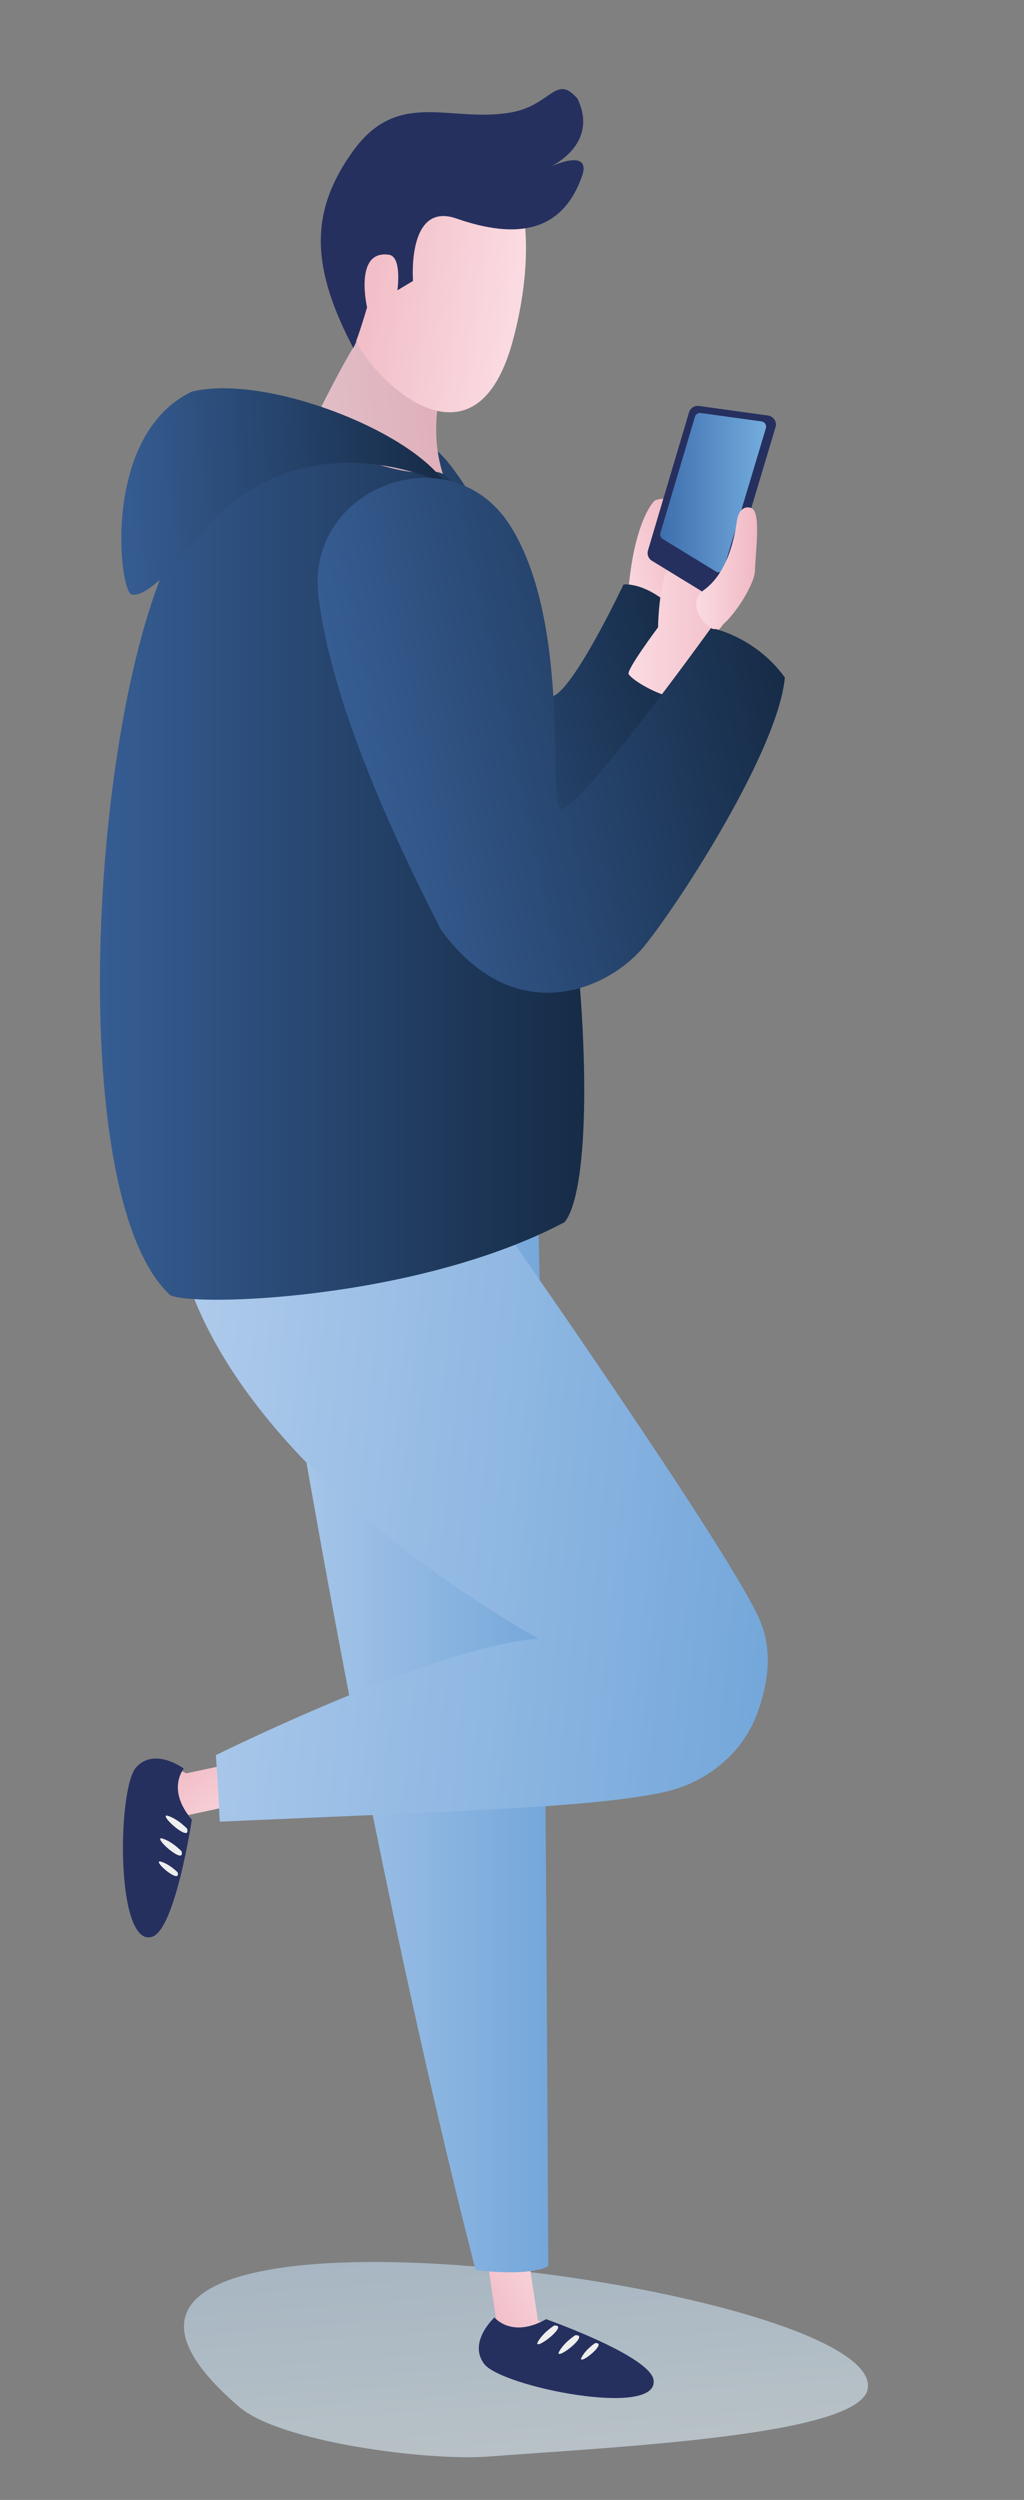
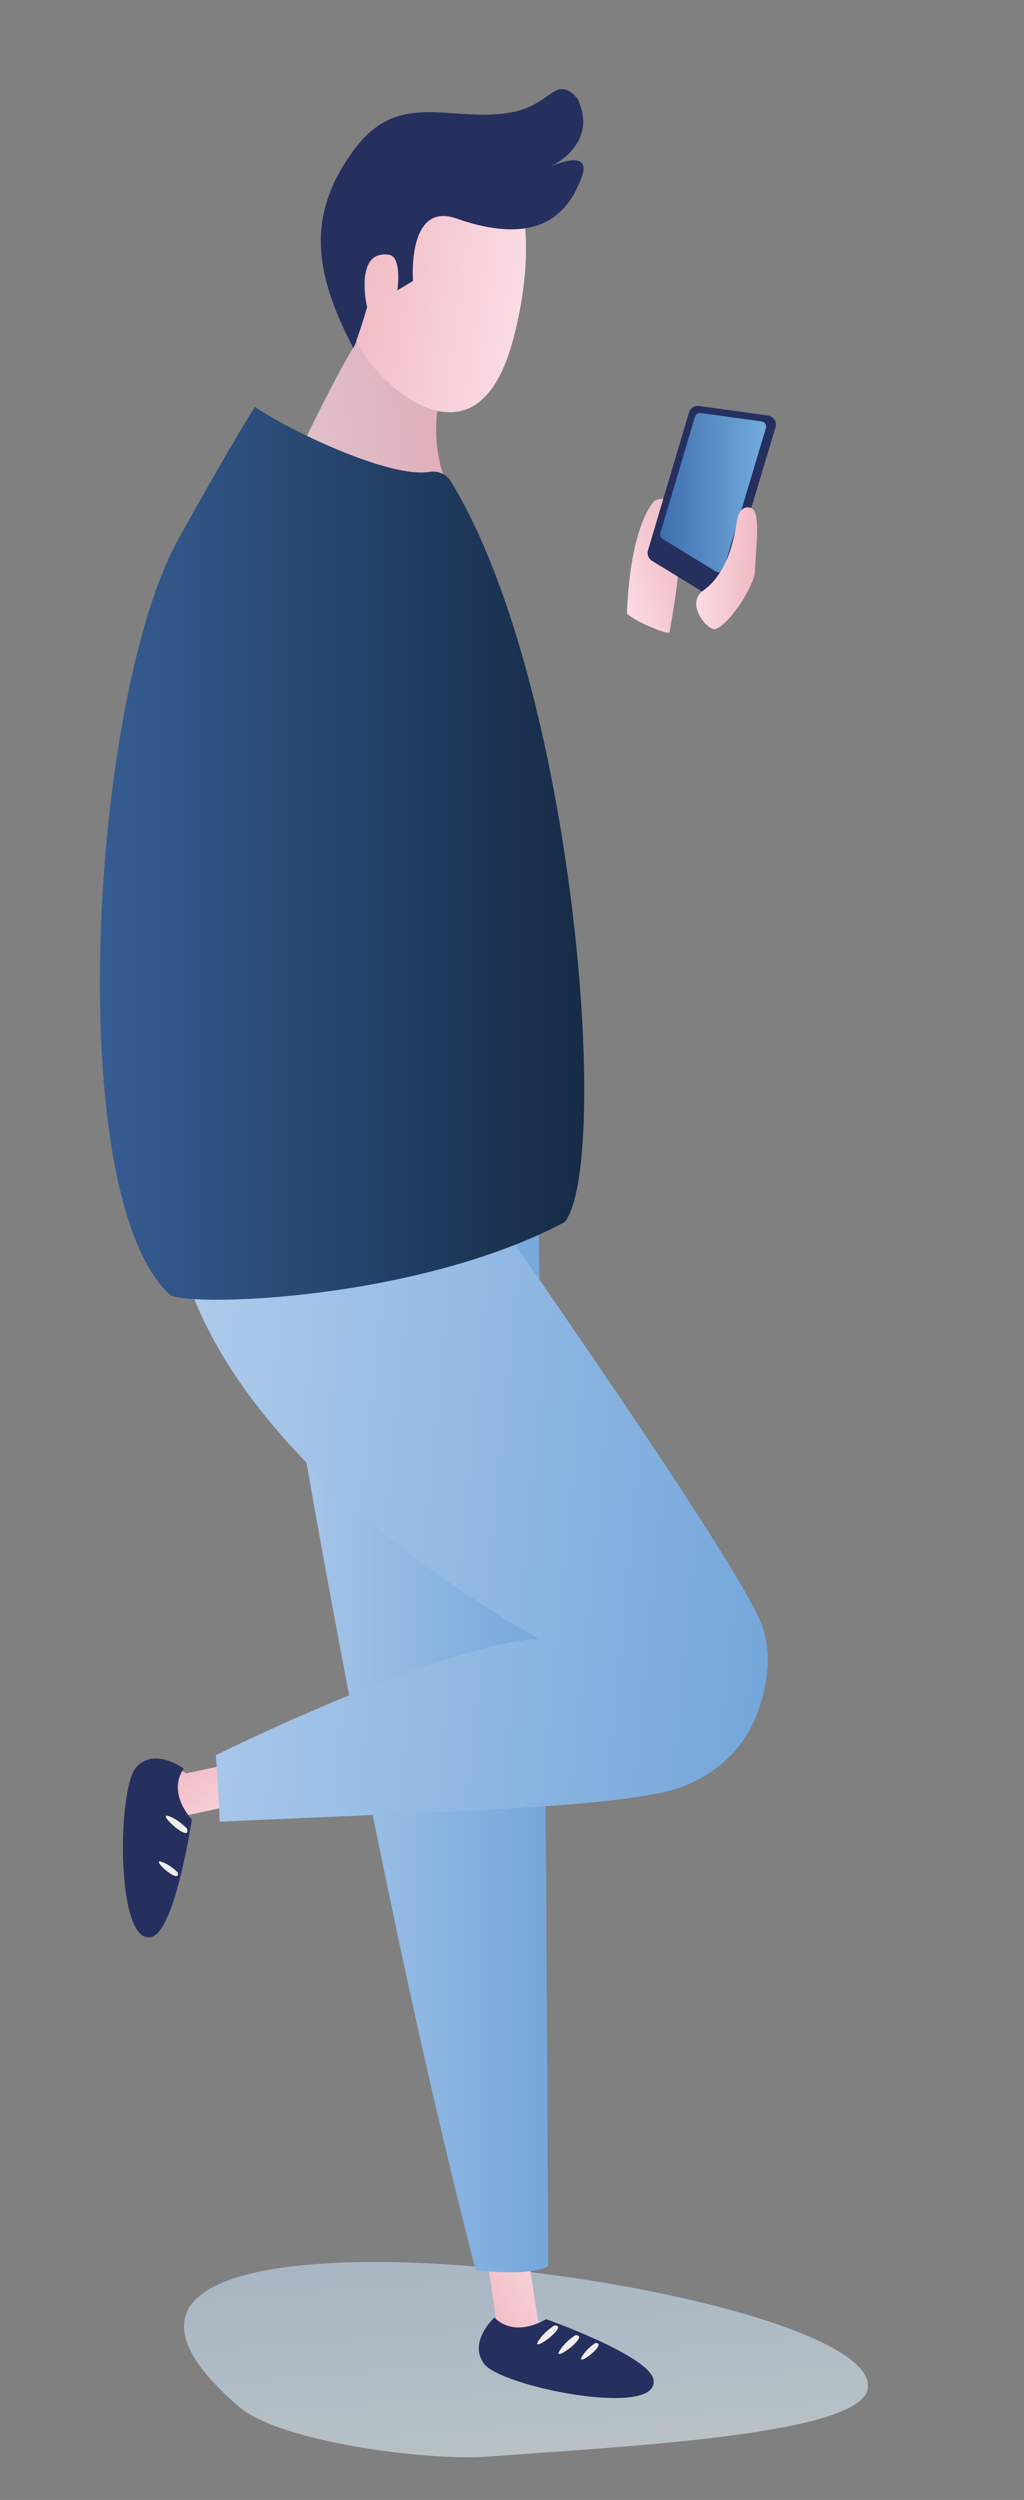
<svg xmlns="http://www.w3.org/2000/svg" version="1.1" id="Capa_1" x="0px" y="0px" width="239.904px" height="585.548px" viewBox="0 0 239.904 585.548" enable-background="new 0 0 239.904 585.548" xml:space="preserve">
  <rect x="0" y="0" width="239.904" height="585.548" fill="#808080" stroke="none" />
  <linearGradient id="SVGID_1_" gradientUnits="userSpaceOnUse" x1="2984.907" y1="-3600.104" x2="2984.907" y2="-3763.324" gradientTransform="matrix(0.546 -0.042 0.035 0.453 -1379.066 2331.868)">
    <stop offset="0" style="stop-color:#E2F3FC" />
    <stop offset="1" style="stop-color:#B7D5F1" />
  </linearGradient>
  <path opacity="0.57" fill="url(#SVGID_1_)" enable-background="new    " d="M203.288,559.557  c-1.972,10.979-59.371,13.566-88.875,15.828c-14.062,1.077-48.771-3.331-58.458-11.69  C-11.338,505.633,207.782,534.537,203.288,559.557z" />
  <g>
    <linearGradient id="SVGID_2_" gradientUnits="userSpaceOnUse" x1="-1786.827" y1="-581.987" x2="-1769.658" y2="-587.146" gradientTransform="matrix(1 0 0 1 1931.343 717.855)">
      <stop offset="0" style="stop-color:#FBDBE2" />
      <stop offset="1" style="stop-color:#F0B9C3" />
    </linearGradient>
    <path fill="url(#SVGID_2_)" d="M153.363,117.26c0,0-5.672,5.133-6.483,26.477c2.433,2.161,9.996,5.133,9.996,4.323   C156.876,147.246,164.171,112.665,153.363,117.26z" />
    <linearGradient id="SVGID_3_" gradientUnits="userSpaceOnUse" x1="-1485.667" y1="-1121.572" x2="-1397.526" y2="-1121.572" gradientTransform="matrix(0.998 -0.3 0.282 0.939 1869.66 774.221)">
      <stop offset="0" style="stop-color:#365D93" />
      <stop offset="1" style="stop-color:#162B46" />
    </linearGradient>
-     <path fill="url(#SVGID_3_)" d="M59.904,129.053c3.015,15.647,12.432,39.112,34.933,74.107c19.498,21.587,41.589,9.862,49.458-0.844   c7.871-10.708,15.27-40.672,15.755-57.501c-7.907-8.864-13.979-7.903-13.979-7.903s-12.195,25.813-16.949,26.251   c-3.518,0.325-7.006-32.994-23.805-54.444C89.62,88.678,55.118,104.233,59.904,129.053z" />
    <linearGradient id="SVGID_4_" gradientUnits="userSpaceOnUse" x1="-1486.876" y1="-272.463" x2="-1435.526" y2="-287.704" gradientTransform="matrix(0.986 0.167 -0.167 0.986 1477.018 625.235)">
      <stop offset="0" style="stop-color:#E1C7CF" />
      <stop offset="1" style="stop-color:#E0ADB8" />
    </linearGradient>
    <path fill="url(#SVGID_4_)" d="M58.151,121.855c0,0,5.299-5.303,10.704-13.589c0.735-1.127,14.839-31.67,18.452-32.547   c4.195-1.018,15.745-0.034,19.179,1.717c1.701,0.866-3.668,13.38-4.17,19.896c-1.146,14.778,5.757,21.365,7.029,25.797   C112.365,133.644,66.859,138.935,58.151,121.855z" />
    <linearGradient id="SVGID_5_" gradientUnits="userSpaceOnUse" x1="1882.654" y1="-1161.416" x2="1907.058" y2="-1161.416" gradientTransform="matrix(-0.87 0.493 0.493 0.87 2342.94 612.744)">
      <stop offset="0" style="stop-color:#FBDBE2" />
      <stop offset="1" style="stop-color:#F0B9C3" />
    </linearGradient>
    <path fill="url(#SVGID_5_)" d="M112.324,516.574l3.922,26.896c0,0-4.199,5.712,2.009,9.059c6.208,3.348,19.175,1.858,21.752,0.29   c5.376-3.271-13.983-9.273-13.983-9.273l-4.996-33.248L112.324,516.574z" />
    <g>
      <path fill="#26305F" d="M127.939,543.206c0,0,24.412,8.617,25.18,14.257c1.229,9.016-35.727,1.566-39.709-3.799    c-3.824-5.147,2.436-10.867,2.436-10.867S119.841,547.796,127.939,543.206z" />
      <path fill="#EFEEEE" d="M129.818,544.701c0,0-2.782,1.725-3.949,4.091C125.607,550.441,133.395,544.393,129.818,544.701z" />
      <path fill="#EFEEEE" d="M134.764,546.979c0,0-2.755,1.715-3.906,4.083C130.604,552.712,138.307,546.68,134.764,546.979z" />
      <path fill="#EFEEEE" d="M139.438,548.809c0,0-2.354,1.506-3.319,3.61C135.916,553.893,142.488,548.575,139.438,548.809z" />
    </g>
    <linearGradient id="SVGID_6_" gradientUnits="userSpaceOnUse" x1="2292.467" y1="1713.672" x2="2316.874" y2="1713.672" gradientTransform="matrix(-0.548 -0.837 -0.837 0.548 2746.99 1410.635)">
      <stop offset="0" style="stop-color:#FBDBE2" />
      <stop offset="1" style="stop-color:#F0B9C3" />
    </linearGradient>
    <path fill="url(#SVGID_6_)" d="M70.204,409.728l-26.588,5.628c0,0-5.97-3.825-8.914,2.583c-2.943,6.408-0.631,19.253,1.101,21.727   c3.607,5.154,8.361-14.548,8.361-14.548l32.863-7.104L70.204,409.728z" />
    <g>
      <path fill="#26305F" d="M44.945,426.2c0,0-3.856,25.603-9.248,27.419c-8.619,2.908-8.279-34.789-3.763-39.715    c4.335-4.725,11.131,0.344,11.131,0.344S38.911,419.112,44.945,426.2z" />
      <path fill="#EFEEEE" d="M43.833,428.328c0,0-2.218-2.406-4.763-3.105C37.401,425.276,44.813,431.78,43.833,428.328z" />
-       <path fill="#EFEEEE" d="M42.529,433.611c0,0-2.206-2.38-4.747-3.063C36.114,430.611,43.493,437.037,42.529,433.611z" />
      <path fill="#EFEEEE" d="M41.617,438.552c0,0-1.925-2.028-4.175-2.581C35.958,436.052,42.418,441.503,41.617,438.552z" />
    </g>
    <linearGradient id="SVGID_7_" gradientUnits="userSpaceOnUse" x1="2830.171" y1="-329.53" x2="2871.662" y2="-329.53" gradientTransform="matrix(-0.99 -0.143 -0.143 0.99 2876.442 799.086)">
      <stop offset="0" style="stop-color:#FBDBE2" />
      <stop offset="1" style="stop-color:#F0B9C3" />
    </linearGradient>
    <path fill="url(#SVGID_7_)" d="M100.984,35.408c-1.758,0.91-25.707,10.771-18.258,42.335c0.936,7.297,27.898,37.209,37.407,2.096   C128.036,50.66,120.518,25.313,100.984,35.408z" />
    <linearGradient id="SVGID_8_" gradientUnits="userSpaceOnUse" x1="-1872.807" y1="-321.626" x2="-1802.901" y2="-321.626" gradientTransform="matrix(1 0 0 1 1931.343 717.855)">
      <stop offset="0" style="stop-color:#B1CCEC" />
      <stop offset="1" style="stop-color:#74A7DA" />
    </linearGradient>
-     <path fill="url(#SVGID_8_)" d="M58.536,261.211c0,0,21.546,148.315,52.885,270.508c14.05,1.56,17.021-0.977,17.021-0.977   s-1.063-263.388-3.444-267.972C122.613,258.186,58.536,261.211,58.536,261.211z" />
+     <path fill="url(#SVGID_8_)" d="M58.536,261.211c0,0,21.546,148.315,52.885,270.508c14.05,1.56,17.021-0.977,17.021-0.977   s-1.063-263.388-3.444-267.972C122.613,258.186,58.536,261.211,58.536,261.211" />
    <linearGradient id="SVGID_9_" gradientUnits="userSpaceOnUse" x1="-1825.492" y1="-243.977" x2="-1675.058" y2="-243.977" gradientTransform="matrix(0.995 0.097 -0.097 0.995 1827.389 754.374)">
      <stop offset="0" style="stop-color:#B1CCEC" />
      <stop offset="1" style="stop-color:#74A7DA" />
    </linearGradient>
    <path fill="url(#SVGID_9_)" d="M104.014,267.667c0,0,67.463,95.502,74.2,112.283c2.912,7.252,1.574,15.045-0.882,21.558   c-3.53,9.361-11.954,16.178-22.066,18.312c-16.978,3.58-46.713,4.309-103.775,6.856c-0.459-9.188-0.919-15.581-0.919-15.581   s51.923-25.747,75.592-27.26c0.515-0.032-112.665-59.382-80.302-133.368C61.98,232.469,104.014,267.667,104.014,267.667z" />
    <linearGradient id="SVGID_10_" gradientUnits="userSpaceOnUse" x1="-1907.938" y1="-517.98" x2="-1794.467" y2="-517.98" gradientTransform="matrix(1 0 0 1 1931.343 717.855)">
      <stop offset="0" style="stop-color:#365D93" />
      <stop offset="1" style="stop-color:#162B46" />
    </linearGradient>
    <path fill="url(#SVGID_10_)" d="M59.732,95.317c0,0-3.835,5.621-17.865,30.805c-20.616,37.005-27.528,153.714-1.997,177.22   c5.258,2.83,57.975,1.146,92.421-17.094c10.941-13.776,2.393-125.859-26.668-173.513c-1.021-1.677-3.035-2.542-5.033-2.21   C91.264,112.073,67.786,100.833,59.732,95.317z" />
    <linearGradient id="SVGID_11_" gradientUnits="userSpaceOnUse" x1="-1848.769" y1="-396.127" x2="-1820.581" y2="-398.093" gradientTransform="matrix(0.997 0.079 -0.079 0.997 1959.182 682.202)">
      <stop offset="0" style="stop-color:#FBDBE2" />
      <stop offset="1" style="stop-color:#F0B9C3" />
    </linearGradient>
-     <path fill="url(#SVGID_11_)" d="M154.173,146.931c0,0,0.104-16.42,5.563-17.48c5.463-1.063,3.238-13.768,12.338-7.969   c9.098,5.798-0.873,24.718-5.607,27.929c-0.758,0.517-8.177,13.792-8.914,13.778c-2.563-0.05-8.998-3.438-10.267-5.271   C146.645,156.991,154.173,146.931,154.173,146.931z" />
    <linearGradient id="SVGID_12_" gradientUnits="userSpaceOnUse" x1="-1283.234" y1="-346.815" x2="-1210.971" y2="-350.996" gradientTransform="matrix(1.055 0.016 -0.021 1.413 1373.945 626.559)">
      <stop offset="0" style="stop-color:#365D93" />
      <stop offset="1" style="stop-color:#162B46" />
    </linearGradient>
-     <path fill="url(#SVGID_12_)" d="M104.464,113.435c0,0-33.713-17.106-57.348,11.745c-7.441,9.255-13.25,14.68-16.246,14.084   c-2.994-0.596-7.131-37.381,14.061-47.536C61.879,87.568,96.083,100.643,104.464,113.435z" />
    <linearGradient id="SVGID_13_" gradientUnits="userSpaceOnUse" x1="-1669.834" y1="-920.025" x2="-1566.593" y2="-920.025" gradientTransform="matrix(0.978 -0.21 0.21 0.978 1908.554 727.227)">
      <stop offset="0" style="stop-color:#365D93" />
      <stop offset="1" style="stop-color:#162B46" />
    </linearGradient>
-     <path fill="url(#SVGID_13_)" d="M74.596,139.462c1.889,16.145,9.418,40.81,28.77,78.39c17.332,23.708,39.302,13.895,47.55,3.781   c8.249-10.11,31.409-45.938,32.96-62.948c-7.022-9.728-17.289-11.618-17.289-11.618s-30.528,42.417-35.122,42.417   c-3.398,0,2.801-43.052-11.947-66.371C105.734,101.326,71.6,113.859,74.596,139.462z" />
    <path fill="#26305F" d="M161.422,96.585l-9.615,32.345c-0.275,0.925,0.104,1.917,0.928,2.421l14.187,8.674   c1.19,0.728,2.747,0.132,3.147-1.204l11.627-38.771c0.375-1.25-0.452-2.538-1.746-2.72l-16.196-2.245   C162.711,94.94,161.721,95.578,161.422,96.585z" />
    <linearGradient id="SVGID_14_" gradientUnits="userSpaceOnUse" x1="-1751.862" y1="-602.467" x2="-1776.675" y2="-602.467" gradientTransform="matrix(1 0 0 1 1931.343 717.855)">
      <stop offset="0" style="stop-color:#74ADDE" />
      <stop offset="1" style="stop-color:#3E6EAE" />
    </linearGradient>
    <path fill="url(#SVGID_14_)" d="M162.809,97.615l-8.09,27.21c-0.16,0.542,0.063,1.123,0.545,1.418l12.465,7.623   c0.697,0.426,1.609,0.077,1.845-0.707l9.854-32.856c0.22-0.731-0.267-1.488-1.022-1.593l-14.229-1.973   C163.564,96.653,162.982,97.025,162.809,97.615z" />
    <path fill="#26305F" d="M93.101,68.002l3.66-2.204c0,0-1.482-18.681,10.166-14.619c14.163,4.938,25.026,3.323,29.603-10.438   c1.647-6.138-7.817-1.588-7.817-1.588s11.825-5.119,6.577-16.052c-5.066-5.896-6.145,1.538-15.497,3.219   c-14.229,2.558-26.36-5.641-36.973,8.914c-10.611,14.557-9.788,27.733-0.03,46.304c1.366-3.141,3.208-9.556,3.208-9.556   s-3.144-13.512,5.124-12.313C94.243,60.12,93.101,68.002,93.101,68.002z" />
    <linearGradient id="SVGID_15_" gradientUnits="userSpaceOnUse" x1="-1768.149" y1="-584.828" x2="-1754.049" y2="-584.696" gradientTransform="matrix(1 0 0 1 1931.343 717.855)">
      <stop offset="0" style="stop-color:#FBDBE2" />
      <stop offset="1" style="stop-color:#F0B9C3" />
    </linearGradient>
    <path fill="url(#SVGID_15_)" d="M175.854,118.946c0,0-2.631-1.014-3.24,3.243c-0.607,4.254-2.271,12.17-7.836,16.107   c-4.391,3.106,1.098,9.702,2.938,9.018c3.271-1.218,9.022-10.074,9.152-13.576C177.07,128.268,178.355,119.557,175.854,118.946z" />
  </g>
</svg>